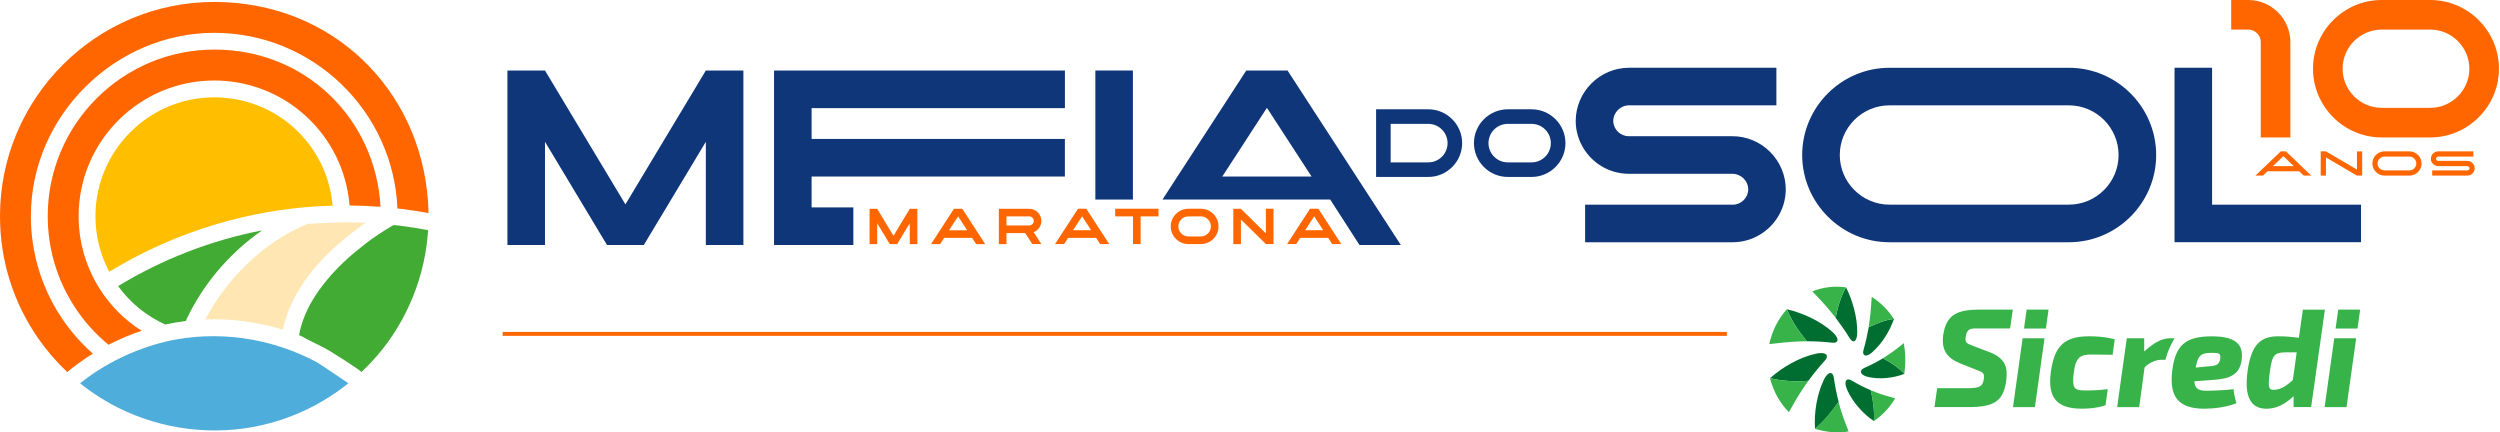
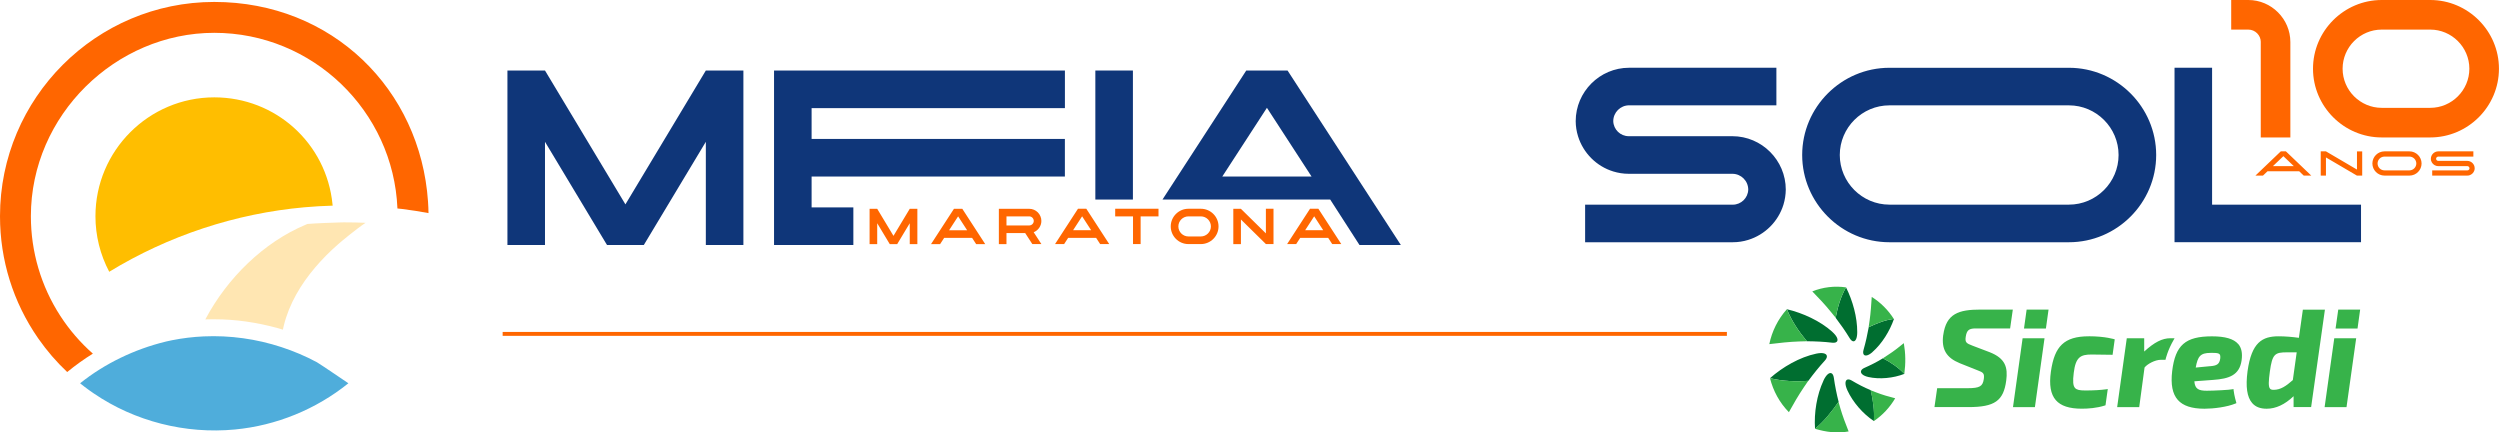
<svg xmlns="http://www.w3.org/2000/svg" width="318" height="55" viewBox="0 0 318 55" fill="none">
  <g clip-path="url(#clip0_6849_1381)">
    <path d="M40.316 46.08C40.316 46.08 40.298 46.071 40.289 46.067C38.862 45.296 37.356 44.666 35.819 44.16C32.631 43.112 29.258 42.636 25.902 42.79C24.55 42.852 23.203 43.015 21.877 43.279C21.626 43.328 21.38 43.38 21.137 43.438L21.019 43.469C17.126 44.42 13.321 46.239 10.19 48.753C10.278 48.824 10.366 48.894 10.454 48.964C10.547 49.039 10.643 49.11 10.736 49.185C10.877 49.29 11.022 49.4 11.168 49.506C11.26 49.572 11.352 49.642 11.445 49.709C11.599 49.823 11.758 49.929 11.916 50.035C17.143 53.606 23.586 55.231 29.883 54.632C35.141 54.134 40.205 52.065 44.314 48.753C44.314 48.753 40.813 46.371 40.316 46.08Z" fill="#4FADDB" />
-     <path d="M50.876 28.707C50.664 28.681 50.352 28.65 50.074 28.628C49.515 28.915 48.366 29.668 48.19 29.786C46.758 30.746 46.635 30.896 46.071 31.332C44.953 32.2 43.883 33.133 42.896 34.151C40.637 36.48 38.607 39.4 38.035 42.654C38.114 42.592 38.99 43.121 39.083 43.165C39.792 43.513 40.496 43.865 41.201 44.222C41.928 44.587 46.071 47.216 45.961 47.331C46.019 47.273 46.076 47.225 46.129 47.172C46.203 47.102 46.278 47.027 46.353 46.956C50.651 42.812 53.47 37.118 54.262 31.213C54.328 30.733 54.372 30.258 54.416 29.773C54.425 29.659 54.434 29.549 54.443 29.434C54.443 29.377 54.447 29.328 54.452 29.276C53.271 29.051 52.074 28.862 50.876 28.712V28.707Z" fill="#41AB34" />
    <path d="M43.944 28.28C43.891 28.28 43.693 28.285 43.398 28.289C42.394 28.32 40.28 28.39 39.105 28.487C39.043 28.514 38.986 28.545 38.92 28.567C33.503 30.826 28.901 35.401 26.158 40.553C26.145 40.575 26.131 40.602 26.118 40.624C26.167 40.624 26.215 40.624 26.264 40.624C26.492 40.615 26.721 40.615 26.951 40.611C27.017 40.611 27.083 40.611 27.149 40.611C27.184 40.611 27.215 40.611 27.25 40.611C29.98 40.611 32.671 41.011 35.3 41.729C35.357 41.747 35.414 41.76 35.472 41.778L35.982 41.932C36.026 41.742 36.048 41.681 36.11 41.373C36.793 38.633 38.272 36.159 40.087 34.023C40.985 32.962 41.971 31.98 43.015 31.064C43.354 30.764 45.252 29.174 46.498 28.342C45.644 28.302 44.79 28.285 43.94 28.285L43.944 28.28Z" fill="#FFE6B2" />
-     <path d="M33.353 29.293C33.323 29.315 33.292 29.337 33.261 29.359C33.023 29.527 32.79 29.694 32.565 29.866C32.561 29.866 32.556 29.87 32.548 29.875C28.893 32.596 25.828 36.255 23.846 40.368C23.811 40.439 23.78 40.51 23.745 40.58C23.705 40.664 23.665 40.747 23.626 40.835C22.749 40.941 21.873 41.091 21.014 41.276C18.619 40.188 16.567 38.519 15.025 36.392C20.653 32.962 26.889 30.553 33.358 29.298L33.353 29.293Z" fill="#41AB34" />
    <path d="M42.306 26.158C41.117 26.193 39.919 26.259 38.739 26.365C29.972 27.149 21.407 29.98 13.894 34.569C12.744 32.398 12.141 29.98 12.141 27.501C12.141 19.169 18.923 12.383 27.259 12.383C35.067 12.383 41.531 18.236 42.297 25.995C42.297 25.995 42.311 26.105 42.315 26.158H42.306Z" fill="#FFBE00" />
-     <path d="M48.405 26.308C47.097 26.206 45.776 26.149 44.46 26.136C44.451 26.017 44.438 25.898 44.429 25.784C44.217 23.661 43.623 21.622 42.681 19.75C41.738 17.879 40.457 16.179 38.876 14.739C35.696 11.837 31.57 10.239 27.259 10.239C17.742 10.239 10.001 17.98 10.001 27.497C10.001 30.738 10.904 33.891 12.612 36.625C13.999 38.849 15.845 40.699 18.024 42.077C16.576 42.553 15.162 43.152 13.801 43.852C12.119 42.469 10.666 40.844 9.477 39.012C7.249 35.586 6.073 31.601 6.073 27.492C6.073 15.814 15.576 6.306 27.259 6.306C38.942 6.306 47.784 15.171 48.405 26.299V26.308Z" fill="#FF6600" />
    <path d="M54.504 27.105C53.39 26.898 52.263 26.721 51.14 26.581C50.977 26.558 50.766 26.537 50.554 26.519C50.039 14.114 39.779 4.175 27.254 4.175C14.73 4.175 3.928 14.638 3.928 27.501C3.928 32.023 5.223 36.41 7.676 40.188C8.834 41.971 10.221 43.579 11.811 44.983C10.675 45.688 9.582 46.472 8.548 47.322C7.182 46.036 5.954 44.609 4.888 43.081L4.826 42.993C1.669 38.431 0 33.076 0 27.501C0 12.471 12.225 0.247 27.25 0.247C42.275 0.247 53.469 11.392 54.443 25.629C54.46 25.872 54.474 26.127 54.487 26.409C54.496 26.633 54.5 26.867 54.504 27.1V27.105Z" fill="#FF6600" />
    <path d="M219.66 42.222H63.937V42.72H219.66V42.222Z" fill="#FF6600" />
    <path d="M89.782 8.97L79.553 25.995L69.323 8.97H64.545V31.16H69.323V18.037L76.831 30.531L77.21 31.16H81.895L82.274 30.531L89.782 18.037V31.16H94.56V8.97H89.782ZM135.457 13.748V8.97H98.458V31.16H108.547V26.382H103.236V22.454H135.453V17.676H103.236V13.753H135.453L135.457 13.748Z" fill="#0F3679" />
    <path d="M144.106 8.97H139.328V25.383H144.106V8.97Z" fill="#0F3679" />
    <path d="M163.777 8.97H158.524L147.867 25.383H169.203L172.924 31.16H178.186L163.777 8.97ZM155.472 22.459L161.153 13.713L166.833 22.459H155.472Z" fill="#0F3679" />
    <path d="M300.322 26.03H281.378V8.618H276.6V30.808H300.322V26.03ZM234.02 19.715C234.02 16.241 236.861 13.4 240.335 13.4H263.168C266.643 13.4 269.483 16.241 269.483 19.715C269.483 23.19 266.643 26.03 263.168 26.03H240.335C236.861 26.03 234.02 23.19 234.02 19.715ZM247.126 8.622H240.335C234.232 8.622 229.238 13.616 229.238 19.715C229.238 25.814 234.232 30.813 240.335 30.813H263.168C269.272 30.813 274.266 25.819 274.266 19.715C274.266 13.612 269.272 8.622 263.168 8.622H247.126ZM212.156 30.813H220.404C221.087 30.813 221.743 30.711 222.368 30.517C224.504 29.861 226.2 28.17 226.856 26.03C227.041 25.422 227.142 24.784 227.151 24.119C227.151 20.38 224.095 17.324 220.356 17.324H207.171C206.11 17.324 205.238 16.47 205.207 15.413C205.207 14.303 206.114 13.396 207.224 13.396H225.957V8.618H207.224C203.485 8.618 200.429 11.679 200.429 15.413C200.434 16.078 200.535 16.716 200.724 17.324C201.38 19.46 203.071 21.155 205.212 21.811C205.833 22.001 206.493 22.107 207.176 22.107H212.949H213.631H215.424H216.142H220.36C221.47 22.107 222.377 23.014 222.377 24.123C222.346 25.18 221.474 26.03 220.413 26.035H215.785H212.165H201.627V30.813H212.165H212.156Z" fill="#0F3679" />
    <path d="M170.612 31.046L167.697 26.554H166.635L163.72 31.046H164.874L165.389 30.253H168.943L169.458 31.046H170.612ZM166.015 29.285L167.164 27.514L168.313 29.285H166.015ZM161.021 29.685L157.841 26.559H156.877V31.05H157.846V27.919L161.025 31.046H161.99V26.554H161.021V29.685ZM152.539 27.523H152.751C153.455 27.523 154.028 28.1 154.028 28.8C154.028 29.5 153.451 30.077 152.751 30.077H151.165C150.461 30.077 149.888 29.5 149.888 28.8C149.888 28.1 150.465 27.523 151.165 27.523H152.539ZM151.377 26.554H151.165C149.932 26.554 148.919 27.563 148.919 28.8C148.919 30.038 149.928 31.046 151.165 31.046H152.751C153.984 31.046 154.997 30.038 154.997 28.8C154.997 27.563 153.988 26.554 152.751 26.554H151.377ZM144.119 27.523V31.046H145.088V27.523H147.361V26.554H141.852V27.523H144.124H144.119ZM141.094 31.046L138.179 26.554H137.118L134.202 31.046H135.356L135.871 30.253H139.425L139.94 31.046H141.094ZM136.497 29.285L137.646 27.514L138.795 29.285H136.497ZM130.917 28.681H128.024V27.523H130.917C131.234 27.523 131.494 27.783 131.494 28.1C131.494 28.417 131.234 28.677 130.917 28.677V28.681ZM128.024 29.65H130.406L131.309 31.042H132.463L131.485 29.54C132.053 29.311 132.463 28.752 132.463 28.104C132.463 27.254 131.767 26.559 130.917 26.559H127.055V31.05H128.024V29.65ZM125.32 31.05L122.405 26.559H121.344L118.428 31.05H119.582L120.097 30.258H123.651L124.166 31.05H125.32ZM120.723 29.289L121.872 27.519L123.021 29.289H120.723ZM110.612 26.559V31.05H111.581V28.395L113.1 30.923L113.179 31.05H114.126L114.201 30.923L115.72 28.395V31.05H116.689V26.559H115.72L113.65 30.002L111.581 26.559H110.612Z" fill="#FF6600" />
-     <path d="M194.418 15.756H194.819C196.166 15.756 197.267 16.857 197.267 18.205C197.267 19.552 196.166 20.653 194.819 20.653H191.785C190.437 20.653 189.336 19.552 189.336 18.205C189.336 16.857 190.437 15.756 191.785 15.756H194.418ZM192.19 13.902H191.789C189.424 13.902 187.487 15.84 187.487 18.205C187.487 20.57 189.424 22.507 191.789 22.507H194.823C197.188 22.507 199.126 20.57 199.126 18.205C199.126 15.84 197.188 13.902 194.823 13.902H192.19ZM176.892 20.653V15.756H181.683C183.03 15.756 184.131 16.857 184.131 18.205C184.131 19.552 183.03 20.653 181.683 20.653H176.892ZM175.038 22.507H181.683C184.048 22.507 185.985 20.57 185.985 18.205C185.985 15.84 184.048 13.902 181.683 13.902H175.038V22.507Z" fill="#0F3679" />
-     <path d="M308.306 3.765H309.125C311.86 3.765 314.102 6.002 314.102 8.741C314.102 11.48 311.86 13.717 309.125 13.717H302.956C300.221 13.717 297.98 11.48 297.98 8.741C297.98 6.002 300.217 3.765 302.956 3.765H308.306ZM303.775 0H302.956C298.147 0 294.214 3.932 294.214 8.741C294.214 13.55 298.147 17.483 302.956 17.483H309.125C313.934 17.483 317.867 13.55 317.867 8.741C317.867 3.932 313.934 0 309.125 0H303.775ZM287.569 5.355V17.483H291.334V5.355C291.334 2.409 288.926 0 285.984 0H283.809V3.765H285.984C286.856 3.765 287.574 4.479 287.574 5.355H287.569Z" fill="#FF6600" />
+     <path d="M308.306 3.765H309.125C311.86 3.765 314.102 6.002 314.102 8.741C314.102 11.48 311.86 13.717 309.125 13.717H302.956C300.221 13.717 297.98 11.48 297.98 8.741C297.98 6.002 300.217 3.765 302.956 3.765ZM303.775 0H302.956C298.147 0 294.214 3.932 294.214 8.741C294.214 13.55 298.147 17.483 302.956 17.483H309.125C313.934 17.483 317.867 13.55 317.867 8.741C317.867 3.932 313.934 0 309.125 0H303.775ZM287.569 5.355V17.483H291.334V5.355C291.334 2.409 288.926 0 285.984 0H283.809V3.765H285.984C286.856 3.765 287.574 4.479 287.574 5.355H287.569Z" fill="#FF6600" />
    <path d="M309.372 22.335H313.842C313.934 22.335 314.027 22.322 314.115 22.296C314.41 22.203 314.648 21.97 314.74 21.671C314.766 21.587 314.78 21.499 314.78 21.406C314.78 20.887 314.352 20.464 313.833 20.464H313.084H313.018H312.899H312.802H311.631H311.389H311.226H311.16H311.041H310.944H310.143C309.997 20.464 309.874 20.345 309.87 20.2C309.87 20.046 309.997 19.918 310.151 19.918H314.612V19.253H310.151C309.632 19.253 309.205 19.68 309.205 20.2C309.205 20.292 309.218 20.38 309.244 20.464C309.337 20.759 309.57 20.997 309.87 21.089C309.958 21.116 310.046 21.129 310.143 21.129H310.944H311.041H311.292H311.393H312.362H312.644H312.802H312.899H313.15H313.252H313.837C313.991 21.129 314.119 21.257 314.119 21.411C314.119 21.556 313.996 21.675 313.846 21.675H309.376V22.34L309.372 22.335ZM302.427 20.794C302.427 20.31 302.824 19.918 303.304 19.918H306.479C306.963 19.918 307.355 20.314 307.355 20.794C307.355 21.274 306.959 21.671 306.479 21.671H303.304C302.819 21.671 302.427 21.274 302.427 20.794ZM304.25 19.253H303.308C302.458 19.253 301.767 19.949 301.767 20.794C301.767 21.64 302.463 22.335 303.308 22.335H306.483C307.333 22.335 308.024 21.64 308.024 20.794C308.024 19.949 307.329 19.253 306.483 19.253H304.255H304.25ZM295.196 19.253V22.335H295.861V20.024L299.807 22.34H300.472V19.257H299.807V21.569L295.861 19.253H295.196ZM291.766 21.129H289.119L290.445 19.865L291.77 21.129H291.766ZM290.119 19.253L289.96 19.403L286.891 22.335H287.851L288.424 21.789H292.462L293.034 22.335H293.994L290.925 19.403L290.766 19.253H290.119Z" fill="#FF6600" />
    <path d="M236.24 42.245C236.24 43.006 236.037 43.389 235.795 43.416C235.637 43.434 235.452 43.301 235.284 43.028C234.734 42.126 234.135 41.267 233.496 40.426C233.743 39.092 234.139 37.735 234.817 36.555C235.667 38.264 236.249 40.347 236.24 42.249M233.06 42.205C233.659 42.742 233.822 43.169 233.69 43.403C233.602 43.557 233.386 43.627 233.065 43.592C231.99 43.464 230.92 43.416 229.837 43.407C228.815 42.183 227.89 40.813 227.296 39.334C229.322 39.814 231.519 40.818 233.069 42.205M231.026 44.984C231.827 44.816 232.263 44.953 232.36 45.217C232.426 45.389 232.347 45.622 232.118 45.869C231.369 46.688 230.682 47.547 230.022 48.441H230.017C228.406 48.559 226.728 48.493 225.151 48.101C226.754 46.679 228.93 45.424 231.026 44.984ZM231.942 48.41C232.29 47.666 232.664 47.384 232.924 47.463C233.091 47.516 233.215 47.718 233.263 48.044C233.408 49.079 233.615 50.096 233.871 51.114C232.994 52.364 232.052 53.562 230.872 54.54C230.731 52.527 231.096 50.224 231.951 48.405M234.98 49.63C234.668 48.947 234.694 48.485 234.901 48.326C235.038 48.22 235.262 48.242 235.518 48.392C236.301 48.855 237.112 49.286 237.957 49.63C238.261 50.907 238.442 52.245 238.362 53.558C236.953 52.633 235.672 51.144 234.976 49.63M237.645 47.952C237.002 47.811 236.689 47.52 236.711 47.256C236.724 47.084 236.874 46.917 237.138 46.802C237.948 46.441 238.75 46.045 239.507 45.574C240.507 46.089 241.467 46.732 242.242 47.555C240.837 48.101 239.098 48.278 237.645 47.956M238.173 44.79C237.662 45.235 237.27 45.314 237.094 45.129C236.98 45.01 236.958 44.781 237.046 44.482C237.319 43.539 237.526 42.584 237.702 41.619C238.732 41.135 239.767 40.694 240.912 40.571C240.37 42.117 239.393 43.715 238.169 44.785" fill="#006E30" />
    <path d="M234.818 36.551C234.139 37.731 233.743 39.087 233.497 40.417C233.325 40.201 233.1 39.937 232.906 39.695C232.167 38.774 231.352 37.911 230.524 37.066C231.88 36.52 233.373 36.344 234.822 36.555M225.055 43.773C226.319 43.618 227.591 43.478 228.851 43.434C229.177 43.42 229.546 43.407 229.837 43.407C228.815 42.187 227.891 40.813 227.292 39.334C226.164 40.58 225.394 42.13 225.055 43.773ZM227.547 52.426C228.142 51.343 228.771 50.268 229.454 49.255C229.635 48.987 229.841 48.678 230.013 48.441H230.009C228.397 48.559 226.719 48.493 225.143 48.101C225.548 49.726 226.371 51.237 227.547 52.43M235.144 54.879C234.76 53.914 234.39 52.941 234.1 51.959C234.021 51.686 233.924 51.369 233.858 51.114C232.981 52.364 232.039 53.562 230.859 54.54C232.286 54.958 233.673 55.152 235.148 54.879M241.066 50.66C240.243 50.453 239.424 50.215 238.636 49.907C238.411 49.819 238.151 49.726 237.944 49.638C238.248 50.915 238.429 52.254 238.349 53.566C239.459 52.818 240.388 51.818 241.066 50.664M242.172 43.645C241.511 44.187 240.833 44.715 240.115 45.173C239.913 45.301 239.688 45.455 239.499 45.574C240.498 46.084 241.458 46.732 242.229 47.555C242.41 46.199 242.396 44.997 242.167 43.645M238.085 37.762C238.024 38.774 237.953 39.796 237.812 40.787C237.777 41.056 237.733 41.368 237.689 41.619C238.719 41.135 239.754 40.694 240.895 40.571C240.177 39.439 239.213 38.471 238.076 37.762" fill="#37B34A" />
    <path d="M295.729 39.391L293.976 51.779H291.744V50.396C290.639 51.453 289.489 51.99 288.322 51.99C287.503 51.99 286.9 51.757 286.477 51.268C285.821 50.519 285.627 49.194 285.887 47.221C286.402 43.522 287.781 42.777 289.841 42.777C290.656 42.777 291.59 42.852 292.418 42.971L292.924 39.391H295.725H295.729ZM290.916 44.816C289.361 44.816 289.031 45.014 288.723 47.287C288.564 48.449 288.52 49.176 288.749 49.44C288.846 49.55 289.005 49.594 289.251 49.586C290.101 49.568 290.775 49.119 291.647 48.348L292.14 44.816H290.916ZM265.696 42.777C264.111 42.777 263.027 43.108 262.283 43.812C261.548 44.508 261.116 45.578 260.874 47.269C260.636 48.951 260.839 50.14 261.499 50.898C262.133 51.629 263.212 51.986 264.798 51.986C265.577 51.986 266.718 51.915 267.748 51.576L267.819 51.554L268.109 49.484L267.924 49.515C267.207 49.616 266.308 49.669 265.247 49.669C264.511 49.669 264.146 49.581 263.943 49.348C263.688 49.061 263.644 48.502 263.78 47.423C264.023 45.42 264.648 45.094 266.044 45.094C266.608 45.094 268.721 45.129 268.721 45.129L268.994 43.165C268.994 43.165 267.81 42.773 265.696 42.773M284.694 43.746C285.121 44.235 285.262 44.926 285.129 45.851C284.856 47.718 283.549 48.181 281.527 48.322L279.123 48.502C279.189 49.511 279.713 49.7 280.708 49.7C281.563 49.7 283.623 49.599 283.958 49.515L284.095 49.48L284.112 49.621C284.196 50.352 284.438 51.162 284.443 51.171L284.473 51.276L284.372 51.321C283.28 51.779 281.554 51.99 280.413 51.99C278.797 51.99 277.687 51.624 277.018 50.871C276.335 50.101 276.102 48.903 276.3 47.208C276.701 43.896 277.978 42.782 281.364 42.782C283.038 42.782 284.125 43.099 284.694 43.755M281.127 46.582C281.941 46.516 282.32 46.358 282.417 45.583C282.439 45.314 282.417 45.147 282.324 45.054C282.197 44.913 281.897 44.887 281.452 44.887C281.369 44.887 281.281 44.887 281.188 44.887C279.876 44.887 279.554 45.336 279.295 46.754L281.122 46.578L281.127 46.582ZM276.608 43.024H276.067C275.041 43.024 274.037 43.53 272.742 44.715V43.024H270.527L269.303 51.787H272.108L272.786 46.749C273.138 46.3 274.12 45.767 274.851 45.767H275.45L275.472 45.671C275.472 45.671 275.728 44.535 276.503 43.209L276.608 43.024ZM247.174 42.628C246.941 44.433 247.571 45.503 249.288 46.203L251.556 47.106C252.274 47.37 252.437 47.502 252.34 48.216C252.199 49.136 251.842 49.379 250.257 49.379H246.408L246.064 51.783H250.371C253.727 51.783 254.85 50.99 255.193 48.401C255.405 46.763 255.118 45.587 253.062 44.79L250.917 43.975C250.089 43.667 249.935 43.539 250.045 42.813C250.173 42.002 250.473 41.826 251.093 41.782H255.686L256.03 39.378H251.93C249.138 39.378 247.553 39.893 247.179 42.628M256.052 51.787H258.84L260.064 43.024H257.276L256.052 51.787ZM260.24 41.787L260.575 39.382H257.787L257.452 41.787H260.24ZM295.69 51.787H298.477L299.706 43.024H296.918L295.69 51.787ZM299.877 41.787L300.212 39.382H297.425L297.085 41.787H299.873H299.877Z" fill="#37B34A" />
  </g>
  <defs>
    <clipPath id="clip0_6849_1381">
      <rect width="317.867" height="55.005" fill="white" />
    </clipPath>
  </defs>
</svg>